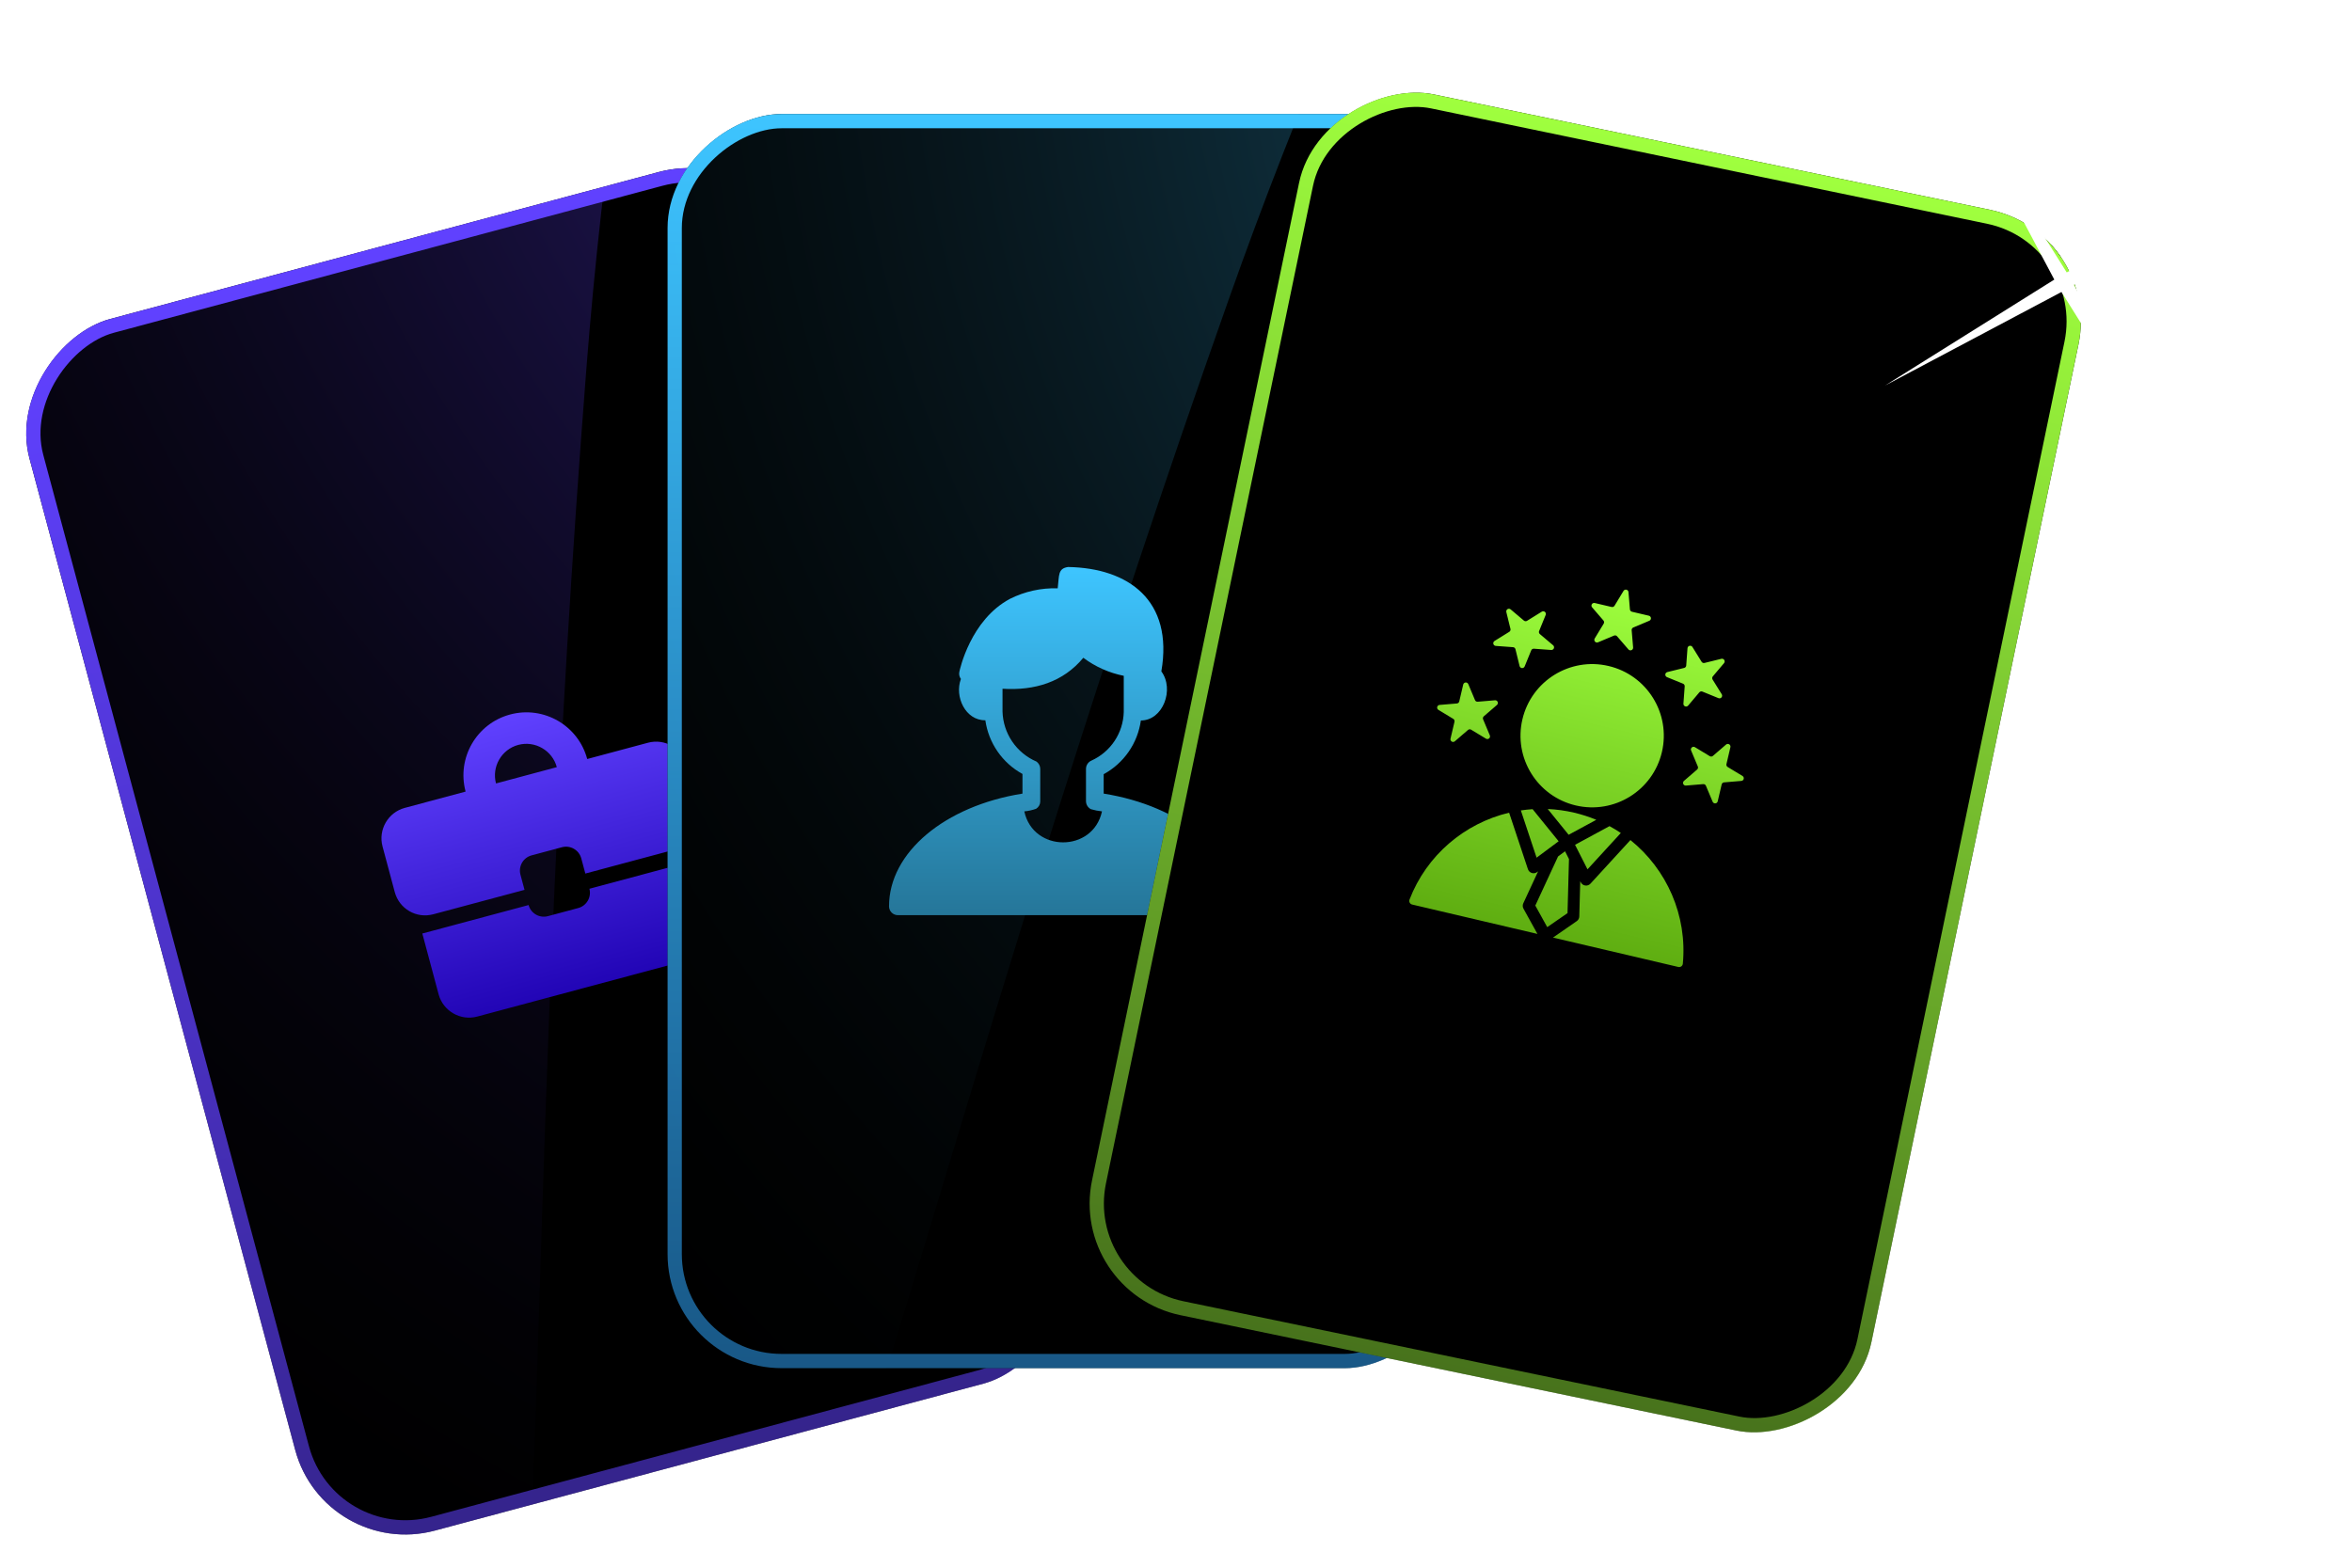
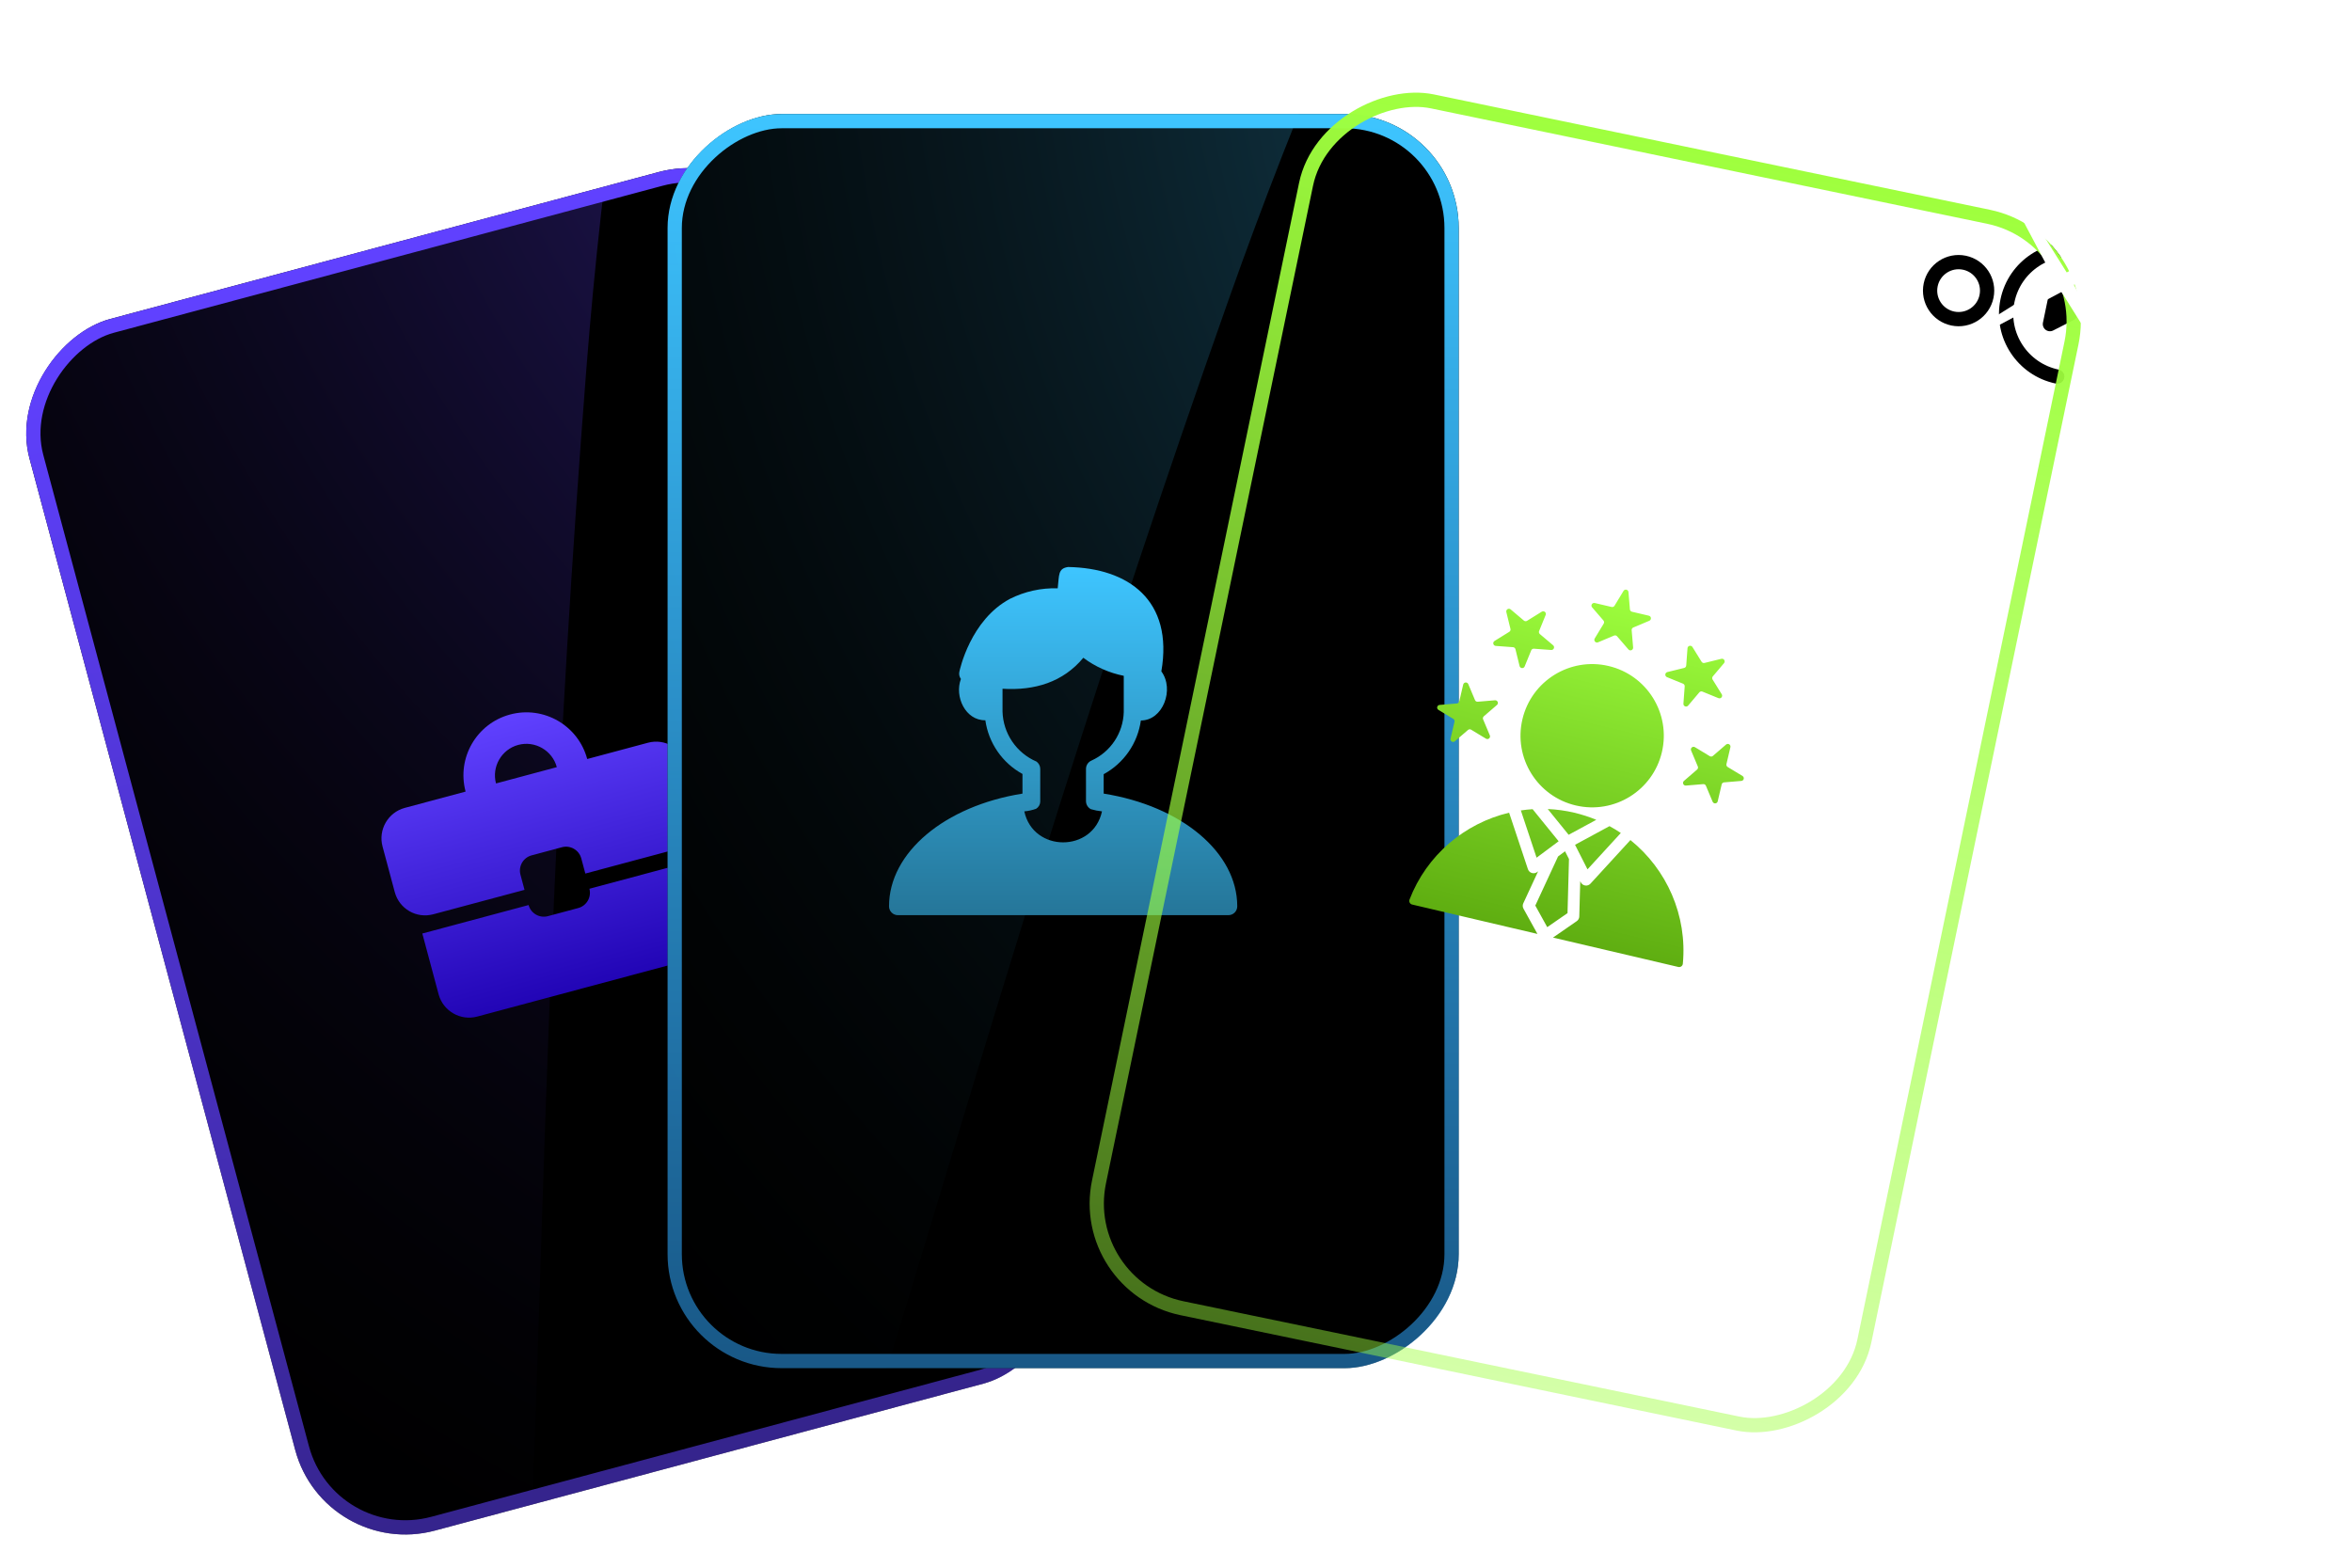
<svg xmlns="http://www.w3.org/2000/svg" width="330" height="220" viewBox="0 0 330 220" fill="none">
  <g clip-path="url(#clip0_91_2363)">
    <rect x="45.559" y="218.936" width="176.028" height="111.68" rx="16" transform="rotate(-105 45.559 218.936)" fill="black" />
    <g style="mix-blend-mode:screen" filter="url(#filter0_f_91_2363)">
      <path d="M82.279 51.66C100.452 -180.642 234.976 -324.669 268 -363.481L-205.64 -65.202L-8.123 368.073C96.124 312.768 65.106 271.179 82.279 51.66Z" fill="url(#paint0_radial_91_2363)" fill-opacity="0.3" />
    </g>
    <circle cx="32.914" cy="20.574" r="1.125" transform="rotate(165 32.914 20.574)" fill="#6042FF" fill-opacity="0.1" />
    <circle cx="132.268" cy="22.12" r="0.375" transform="rotate(165 132.268 22.12)" fill="#6042FF" fill-opacity="0.3" />
    <circle cx="15.335" cy="39.002" r="0.375" transform="rotate(165 15.335 39.002)" fill="#6042FF" fill-opacity="0.3" />
    <path d="M28.721 -126.369C34.95 -102.172 33.9 -37.424 -20.136 27.988" stroke="url(#paint1_linear_91_2363)" stroke-opacity="0.15" stroke-width="2" />
    <g clip-path="url(#clip1_91_2363)">
      <path d="M81.136 127.427L76.87 128.57C75.696 128.885 74.479 128.182 74.165 127.009L59.255 131.004L61.541 139.536C62.169 141.883 64.604 143.288 66.95 142.66L96.792 134.663C99.138 134.035 100.544 131.601 99.915 129.254L97.629 120.722L82.697 124.723C83.012 125.896 82.309 127.113 81.136 127.427ZM90.923 104.229L82.391 106.515C81.128 101.801 76.286 99.006 71.572 100.269C66.858 101.532 64.063 106.373 65.326 111.087L56.794 113.374C54.447 114.002 53.042 116.436 53.671 118.783L55.386 125.182C56.02 127.55 58.427 128.94 60.795 128.305L73.593 124.876L73.022 122.743C72.707 121.57 73.41 120.352 74.583 120.038L78.849 118.895C80.023 118.581 81.24 119.283 81.554 120.457L82.126 122.59L94.924 119.16C97.27 118.532 98.676 116.097 98.047 113.751L96.332 107.352C95.704 105.005 93.27 103.6 90.923 104.229ZM69.592 109.944C68.964 107.598 70.369 105.164 72.715 104.535C75.062 103.906 77.496 105.312 78.125 107.658L69.571 109.95L69.592 109.944Z" fill="url(#paint2_linear_91_2363)" />
    </g>
  </g>
  <rect x="46.267" y="217.711" width="174.028" height="109.68" rx="15" transform="rotate(-105 46.267 217.711)" stroke="url(#paint3_linear_91_2363)" stroke-width="2" />
  <g clip-path="url(#clip2_91_2363)">
    <rect x="93.665" y="192" width="176" height="111" rx="16" transform="rotate(-90 93.665 192)" fill="black" />
    <g style="mix-blend-mode:screen" filter="url(#filter1_f_91_2363)">
      <path d="M172.429 41.928C250.107 -177.754 417.324 -282.057 459.268 -310.999L-75.433 -145.471L3.214 324.163C118.223 297.723 99.025 249.523 172.429 41.928Z" fill="url(#paint4_radial_91_2363)" fill-opacity="0.25" />
    </g>
    <path d="M154.854 111.37V108.646C156.252 107.884 157.451 106.806 158.357 105.497C159.263 104.189 159.85 102.686 160.071 101.11C163.177 101.11 164.808 96.729 162.945 94.22C164.667 84.233 158.316 79.719 149.861 79.57C148.411 79.777 148.627 80.721 148.403 82.56C146.085 82.49 143.786 82.996 141.712 84.034C136.147 86.999 134.656 94.013 134.598 94.303C134.564 94.472 134.567 94.647 134.606 94.815C134.644 94.984 134.718 95.142 134.822 95.28C133.894 97.764 135.459 101.118 138.25 101.077C138.473 102.651 139.06 104.152 139.964 105.461C140.868 106.769 142.065 107.848 143.459 108.613V111.37C132.553 113.109 124.735 119.627 124.735 127.188C124.735 127.517 124.866 127.833 125.099 128.066C125.332 128.299 125.648 128.43 125.977 128.43H172.352C172.682 128.43 172.998 128.299 173.231 128.066C173.464 127.833 173.595 127.517 173.595 127.188C173.595 119.627 165.777 113.109 154.854 111.37ZM140.66 99.859V96.654C145.19 96.936 149.165 95.719 151.997 92.307C153.675 93.565 155.613 94.431 157.67 94.841V99.81C157.662 99.851 157.662 99.893 157.67 99.934C157.627 101.378 157.18 102.781 156.379 103.983C155.579 105.185 154.456 106.138 153.14 106.733C152.914 106.83 152.722 106.99 152.585 107.195C152.448 107.399 152.374 107.638 152.37 107.884V112.447C152.375 112.676 152.441 112.9 152.562 113.096C152.683 113.291 152.854 113.45 153.057 113.557C153.566 113.704 154.087 113.806 154.614 113.863C153.372 119.66 144.958 119.66 143.716 113.863C144.281 113.814 144.838 113.691 145.372 113.499C145.544 113.393 145.687 113.246 145.789 113.071C145.89 112.896 145.946 112.699 145.952 112.497C145.952 112.497 145.952 107.925 145.952 107.884C145.949 107.686 145.899 107.491 145.807 107.316C145.715 107.14 145.583 106.989 145.422 106.874C144.042 106.28 142.86 105.305 142.017 104.062C141.173 102.819 140.702 101.361 140.66 99.859Z" fill="url(#paint5_linear_91_2363)" />
  </g>
  <rect x="94.665" y="191" width="174" height="109" rx="15" transform="rotate(-90 94.665 191)" stroke="url(#paint6_linear_91_2363)" stroke-width="2" />
  <g clip-path="url(#clip3_91_2363)">
-     <rect x="149.968" y="181.316" width="174.965" height="111.68" rx="16" transform="rotate(-78.277 149.968 181.316)" fill="black" />
    <g clip-path="url(#clip4_91_2363)">
      <path d="M278.72 41.597C279.169 39.434 277.78 37.317 275.617 36.868C273.454 36.419 271.336 37.809 270.887 39.972C270.438 42.135 271.828 44.252 273.991 44.701C276.154 45.15 278.272 43.761 278.72 41.597Z" stroke="black" stroke-width="2" stroke-linecap="round" stroke-linejoin="round" />
      <path d="M292.299 35.224C287.432 34.214 282.668 37.34 281.658 42.207C280.648 47.074 283.775 51.838 288.642 52.848" stroke="black" stroke-width="2" stroke-linecap="round" stroke-linejoin="round" />
-       <path d="M290.47 44.035L288.429 41.569L281.658 42.207L287.616 45.486L290.47 44.035Z" stroke="black" stroke-width="2" stroke-linecap="round" stroke-linejoin="round" />
+       <path d="M290.47 44.035L288.429 41.569L287.616 45.486L290.47 44.035Z" stroke="black" stroke-width="2" stroke-linecap="round" stroke-linejoin="round" />
    </g>
    <g clip-path="url(#clip5_91_2363)">
      <path fill-rule="evenodd" clip-rule="evenodd" d="M211.738 114.048L214.378 121.977C214.42 122.102 214.491 122.215 214.584 122.307C214.678 122.4 214.792 122.468 214.918 122.508C215.043 122.547 215.176 122.556 215.306 122.535C215.435 122.513 215.558 122.46 215.664 122.382L215.808 122.275L213.727 126.766C213.672 126.884 213.646 127.014 213.65 127.145C213.655 127.275 213.69 127.403 213.754 127.517L215.712 131.061L198.13 126.937C198.058 126.92 197.99 126.888 197.932 126.843C197.873 126.798 197.825 126.741 197.79 126.675C197.755 126.61 197.735 126.538 197.73 126.464C197.725 126.39 197.736 126.316 197.762 126.247C200.158 120.013 205.484 115.533 211.738 114.048ZM217.895 131.574L221.225 129.27C221.333 129.196 221.421 129.097 221.483 128.982C221.546 128.867 221.58 128.74 221.583 128.609L221.717 123.661L221.799 123.821C221.859 123.941 221.948 124.044 222.058 124.122C222.167 124.2 222.294 124.25 222.427 124.268C222.56 124.286 222.696 124.272 222.822 124.226C222.948 124.181 223.062 124.105 223.153 124.006L228.758 117.889C233.863 121.99 236.751 128.479 236.113 135.244C236.105 135.317 236.082 135.389 236.045 135.452C236.008 135.516 235.958 135.572 235.898 135.615C235.838 135.658 235.769 135.687 235.697 135.702C235.624 135.716 235.55 135.715 235.478 135.698C232.397 134.976 217.895 131.574 217.895 131.574ZM227.411 116.897L222.737 121.998L221.72 119.996C221.717 119.991 221.715 119.987 221.713 119.982L220.987 118.554L225.824 115.935C226.368 116.23 226.898 116.552 227.411 116.897ZM223.969 115.048L220.09 117.149L217.158 113.533C218.404 113.588 219.642 113.759 220.856 114.044C221.937 114.298 222.976 114.635 223.969 115.048ZM215.035 113.555L218.687 118.059L217.448 118.981L217.435 118.991L215.593 120.362L213.385 113.731C213.93 113.649 214.48 113.59 215.035 113.555ZM218.604 120.193L219.584 119.464L220.138 120.553L219.933 128.142L217.087 130.111L215.413 127.082L218.604 120.193ZM225.685 93.46C231.09 94.728 234.444 100.137 233.176 105.542C231.908 110.947 226.498 114.301 221.093 113.033C215.688 111.765 212.335 106.355 213.603 100.95C214.871 95.545 220.28 92.192 225.685 93.46ZM227.79 82.924C227.831 82.857 227.893 82.804 227.966 82.773C228.038 82.742 228.119 82.736 228.196 82.754C228.273 82.772 228.343 82.814 228.394 82.874C228.446 82.934 228.478 83.008 228.484 83.087L228.688 85.515C228.695 85.594 228.726 85.668 228.778 85.728C228.829 85.788 228.899 85.83 228.976 85.848L231.348 86.405C231.425 86.423 231.494 86.465 231.546 86.525C231.597 86.585 231.629 86.659 231.635 86.738C231.642 86.817 231.624 86.896 231.583 86.964C231.542 87.031 231.48 87.084 231.407 87.115L229.161 88.059C229.088 88.09 229.027 88.143 228.986 88.21C228.945 88.278 228.926 88.357 228.933 88.436L229.137 90.863C229.143 90.942 229.125 91.021 229.084 91.089C229.043 91.156 228.982 91.21 228.909 91.24C228.836 91.271 228.755 91.278 228.678 91.26C228.601 91.242 228.531 91.199 228.48 91.139L226.888 89.295C226.836 89.235 226.767 89.193 226.69 89.175C226.613 89.157 226.532 89.164 226.459 89.195L224.213 90.139C224.14 90.169 224.059 90.176 223.982 90.158C223.905 90.14 223.836 90.098 223.784 90.038C223.733 89.978 223.701 89.903 223.695 89.824C223.688 89.746 223.707 89.667 223.747 89.599L225.01 87.515C225.051 87.448 225.069 87.369 225.062 87.29C225.056 87.211 225.024 87.136 224.973 87.076L223.381 85.232C223.329 85.172 223.298 85.097 223.291 85.019C223.285 84.94 223.303 84.861 223.344 84.793C223.385 84.725 223.446 84.672 223.519 84.642C223.592 84.611 223.673 84.604 223.75 84.622L226.122 85.179C226.199 85.197 226.28 85.19 226.353 85.159C226.426 85.129 226.487 85.076 226.528 85.008L227.79 82.924ZM211.347 85.893C211.328 85.816 211.334 85.735 211.364 85.662C211.394 85.589 211.446 85.527 211.513 85.485C211.581 85.444 211.659 85.424 211.738 85.43C211.817 85.436 211.892 85.466 211.952 85.517L213.813 87.09C213.873 87.141 213.949 87.171 214.027 87.177C214.106 87.183 214.185 87.164 214.252 87.122L216.323 85.838C216.39 85.796 216.469 85.777 216.548 85.783C216.627 85.788 216.702 85.819 216.763 85.87C216.823 85.921 216.866 85.99 216.885 86.067C216.903 86.144 216.897 86.225 216.867 86.298L215.947 88.554C215.917 88.627 215.911 88.708 215.93 88.785C215.949 88.862 215.991 88.931 216.052 88.982L217.913 90.554C217.973 90.605 218.016 90.674 218.035 90.751C218.054 90.828 218.048 90.909 218.018 90.982C217.988 91.055 217.936 91.118 217.868 91.159C217.801 91.201 217.722 91.22 217.643 91.214L215.214 91.036C215.135 91.03 215.056 91.049 214.989 91.091C214.921 91.133 214.869 91.195 214.839 91.268L213.919 93.523C213.889 93.597 213.836 93.659 213.769 93.7C213.702 93.742 213.623 93.761 213.544 93.755C213.465 93.749 213.39 93.719 213.33 93.668C213.269 93.617 213.227 93.548 213.208 93.471L212.627 91.105C212.608 91.028 212.565 90.96 212.505 90.908C212.444 90.857 212.369 90.827 212.29 90.821L209.861 90.642C209.782 90.637 209.707 90.606 209.646 90.555C209.586 90.504 209.543 90.435 209.524 90.358C209.505 90.281 209.511 90.2 209.541 90.127C209.571 90.054 209.623 89.992 209.691 89.95L211.761 88.666C211.828 88.625 211.881 88.563 211.911 88.49C211.941 88.416 211.946 88.335 211.928 88.259L211.347 85.893ZM201.818 99.619C201.751 99.578 201.698 99.517 201.667 99.444C201.636 99.371 201.629 99.29 201.648 99.213C201.666 99.136 201.708 99.067 201.768 99.015C201.827 98.963 201.902 98.932 201.981 98.925L204.409 98.721C204.487 98.715 204.562 98.683 204.622 98.632C204.682 98.58 204.724 98.511 204.742 98.433L205.298 96.062C205.317 95.985 205.359 95.915 205.419 95.864C205.478 95.812 205.553 95.781 205.632 95.774C205.711 95.767 205.79 95.786 205.857 95.827C205.925 95.868 205.978 95.929 206.009 96.002L206.953 98.248C206.983 98.321 207.036 98.382 207.104 98.423C207.172 98.464 207.251 98.483 207.33 98.476L209.757 98.272C209.836 98.266 209.915 98.284 209.983 98.326C210.05 98.367 210.103 98.428 210.134 98.501C210.164 98.574 210.171 98.654 210.153 98.732C210.135 98.809 210.093 98.878 210.033 98.93L208.189 100.521C208.129 100.573 208.087 100.642 208.069 100.72C208.051 100.797 208.058 100.877 208.089 100.95L209.033 103.196C209.063 103.269 209.07 103.35 209.052 103.427C209.034 103.504 208.992 103.573 208.932 103.625C208.872 103.677 208.797 103.708 208.718 103.715C208.639 103.721 208.561 103.703 208.493 103.662L206.409 102.4C206.341 102.359 206.262 102.34 206.184 102.347C206.105 102.354 206.03 102.385 205.97 102.437L204.126 104.028C204.066 104.08 203.991 104.112 203.912 104.118C203.834 104.125 203.755 104.106 203.687 104.065C203.619 104.024 203.566 103.963 203.536 103.89C203.505 103.817 203.498 103.736 203.516 103.659L204.073 101.287C204.091 101.21 204.084 101.13 204.053 101.057C204.023 100.984 203.97 100.922 203.902 100.881L201.818 99.619ZM241.517 92.453C241.593 92.434 241.674 92.44 241.748 92.47C241.821 92.5 241.883 92.552 241.925 92.619C241.966 92.686 241.986 92.765 241.98 92.844C241.974 92.923 241.943 92.998 241.892 93.059L240.32 94.919C240.269 94.98 240.238 95.055 240.232 95.134C240.226 95.213 240.246 95.291 240.287 95.359L241.571 97.429C241.613 97.496 241.632 97.575 241.626 97.654C241.621 97.733 241.59 97.808 241.539 97.868C241.488 97.929 241.419 97.972 241.342 97.991C241.265 98.009 241.184 98.004 241.111 97.974L238.855 97.053C238.782 97.023 238.701 97.017 238.624 97.036C238.548 97.055 238.479 97.098 238.428 97.158L236.855 99.019C236.804 99.079 236.735 99.122 236.658 99.141C236.581 99.159 236.501 99.153 236.427 99.124C236.354 99.094 236.292 99.041 236.25 98.974C236.209 98.907 236.189 98.828 236.195 98.749L236.374 96.32C236.379 96.241 236.36 96.162 236.318 96.095C236.277 96.028 236.215 95.975 236.142 95.945L233.886 95.025C233.813 94.995 233.751 94.943 233.709 94.875C233.667 94.808 233.648 94.729 233.654 94.65C233.659 94.571 233.69 94.496 233.741 94.436C233.792 94.375 233.861 94.333 233.938 94.314L236.304 93.733C236.381 93.714 236.45 93.671 236.501 93.611C236.552 93.55 236.583 93.475 236.588 93.396L236.767 90.967C236.773 90.888 236.803 90.813 236.854 90.752C236.905 90.692 236.974 90.649 237.051 90.63C237.128 90.611 237.209 90.617 237.282 90.647C237.356 90.677 237.418 90.729 237.459 90.797L238.743 92.867C238.785 92.934 238.846 92.987 238.92 93.017C238.993 93.047 239.074 93.053 239.151 93.034L241.517 92.453ZM244.485 108.896C244.553 108.937 244.606 108.999 244.636 109.072C244.667 109.145 244.674 109.225 244.656 109.303C244.638 109.38 244.596 109.449 244.536 109.501C244.476 109.552 244.401 109.584 244.322 109.59L241.895 109.794C241.816 109.801 241.741 109.832 241.681 109.884C241.621 109.936 241.579 110.005 241.561 110.082L241.005 112.454C240.987 112.531 240.945 112.6 240.885 112.652C240.825 112.704 240.75 112.735 240.671 112.742C240.592 112.748 240.513 112.73 240.446 112.689C240.378 112.648 240.325 112.586 240.294 112.513L239.35 110.267C239.32 110.195 239.267 110.133 239.199 110.092C239.131 110.051 239.053 110.033 238.974 110.039L236.546 110.243C236.467 110.25 236.388 110.231 236.321 110.19C236.253 110.149 236.2 110.088 236.169 110.015C236.138 109.942 236.132 109.861 236.15 109.784C236.168 109.707 236.21 109.638 236.27 109.586L238.114 107.994C238.174 107.942 238.216 107.873 238.234 107.796C238.252 107.719 238.245 107.638 238.215 107.565L237.271 105.319C237.24 105.246 237.233 105.166 237.252 105.089C237.27 105.012 237.312 104.942 237.372 104.891C237.431 104.839 237.506 104.808 237.585 104.801C237.664 104.794 237.743 104.813 237.81 104.854L239.894 106.116C239.962 106.157 240.041 106.175 240.12 106.169C240.198 106.162 240.273 106.131 240.333 106.079L242.177 104.487C242.237 104.435 242.312 104.404 242.391 104.398C242.47 104.391 242.548 104.41 242.616 104.451C242.684 104.492 242.737 104.553 242.767 104.626C242.798 104.699 242.805 104.779 242.787 104.856L242.231 107.228C242.213 107.305 242.219 107.386 242.25 107.459C242.281 107.532 242.334 107.593 242.401 107.634L244.485 108.896Z" fill="url(#paint7_linear_91_2363)" />
    </g>
  </g>
  <rect x="151.15" y="180.54" width="172.965" height="109.68" rx="15" transform="rotate(-78.277 151.15 180.54)" stroke="url(#paint8_linear_91_2363)" stroke-width="2" />
  <path d="M314.712 25.108L290.976 39.971L304.1 64.711L289.236 40.976L264.496 54.099L288.232 39.236L275.108 14.496L289.972 38.231L314.712 25.108Z" fill="white" />
  <defs>
    <filter id="filter0_f_91_2363" x="-279.615" y="-437.456" width="621.589" height="879.504" filterUnits="userSpaceOnUse" color-interpolation-filters="sRGB">
      <feFlood flood-opacity="0" result="BackgroundImageFix" />
      <feBlend mode="normal" in="SourceGraphic" in2="BackgroundImageFix" result="shape" />
      <feGaussianBlur stdDeviation="36.987" result="effect1_foregroundBlur_91_2363" />
    </filter>
    <filter id="filter1_f_91_2363" x="-149.408" y="-384.974" width="682.651" height="783.111" filterUnits="userSpaceOnUse" color-interpolation-filters="sRGB">
      <feFlood flood-opacity="0" result="BackgroundImageFix" />
      <feBlend mode="normal" in="SourceGraphic" in2="BackgroundImageFix" result="shape" />
      <feGaussianBlur stdDeviation="36.987" result="effect1_foregroundBlur_91_2363" />
    </filter>
    <radialGradient id="paint0_radial_91_2363" cx="0" cy="0" r="1" gradientTransform="matrix(-297.082 -77.335 77.053 -297.165 209.32 -35.127)" gradientUnits="userSpaceOnUse">
      <stop offset="0.409" stop-color="#6041FF" />
      <stop offset="1" stop-opacity="0" />
      <stop offset="1" stop-color="#2D2E32" stop-opacity="0" />
    </radialGradient>
    <linearGradient id="paint1_linear_91_2363" x1="28.482" y1="-128.985" x2="12.567" y2="16.433" gradientUnits="userSpaceOnUse">
      <stop stop-color="#6042FF" />
      <stop offset="1" stop-color="white" stop-opacity="0" />
    </linearGradient>
    <linearGradient id="paint2_linear_91_2363" x1="71.572" y1="100.269" x2="81.86" y2="138.664" gradientUnits="userSpaceOnUse">
      <stop stop-color="#6041FF" />
      <stop offset="1" stop-color="#2205B6" />
    </linearGradient>
    <linearGradient id="paint3_linear_91_2363" x1="221.588" y1="274.578" x2="-169.619" y2="280.383" gradientUnits="userSpaceOnUse">
      <stop stop-color="#6041FF" />
      <stop offset="1" stop-color="#6041FF" stop-opacity="0" />
    </linearGradient>
    <radialGradient id="paint4_radial_91_2363" cx="0" cy="0" r="1" gradientTransform="matrix(-266.944 -151.591 151.339 -267.097 317.603 -9.021)" gradientUnits="userSpaceOnUse">
      <stop offset="0.409" stop-color="#3EC5FF" />
      <stop offset="1" stop-opacity="0" />
      <stop offset="1" stop-color="#2D2E32" stop-opacity="0" />
    </radialGradient>
    <linearGradient id="paint5_linear_91_2363" x1="149.165" y1="79.57" x2="149.165" y2="128.43" gradientUnits="userSpaceOnUse">
      <stop stop-color="#3EC5FF" />
      <stop offset="1" stop-color="#257699" />
    </linearGradient>
    <linearGradient id="paint6_linear_91_2363" x1="269.665" y1="247.304" x2="-102.663" y2="247.304" gradientUnits="userSpaceOnUse">
      <stop stop-color="#3EC5FF" />
      <stop offset="1" stop-color="#1D84FE" stop-opacity="0" />
      <stop offset="1" stop-color="#3EC5FF" stop-opacity="0" />
    </linearGradient>
    <linearGradient id="paint7_linear_91_2363" x1="228.196" y1="82.754" x2="216.804" y2="131.318" gradientUnits="userSpaceOnUse">
      <stop stop-color="#9EFF3E" />
      <stop offset="1" stop-color="#5FAE11" />
    </linearGradient>
    <linearGradient id="paint8_linear_91_2363" x1="324.932" y1="236.959" x2="7.215" y2="233.75" gradientUnits="userSpaceOnUse">
      <stop stop-color="#9FFF3E" />
      <stop offset="1" stop-color="#9EFF3E" stop-opacity="0" />
    </linearGradient>
    <clipPath id="clip0_91_2363">
      <rect x="45.559" y="218.936" width="176.028" height="111.68" rx="16" transform="rotate(-105 45.559 218.936)" fill="white" />
    </clipPath>
    <clipPath id="clip1_91_2363">
      <rect width="53" height="53" fill="white" transform="translate(44.261 100.729) rotate(-15)" />
    </clipPath>
    <clipPath id="clip2_91_2363">
      <rect x="93.665" y="192" width="176" height="111" rx="16" transform="rotate(-90 93.665 192)" fill="white" />
    </clipPath>
    <clipPath id="clip3_91_2363">
      <rect x="149.968" y="181.316" width="174.965" height="111.68" rx="16" transform="rotate(-78.277 149.968 181.316)" fill="white" />
    </clipPath>
    <clipPath id="clip4_91_2363">
      <rect width="24" height="24" fill="white" transform="translate(266.491 51.315) rotate(-78.277)" />
    </clipPath>
    <clipPath id="clip5_91_2363">
      <rect width="53" height="53" fill="white" transform="translate(202.753 75.184) rotate(13.203)" />
    </clipPath>
  </defs>
</svg>